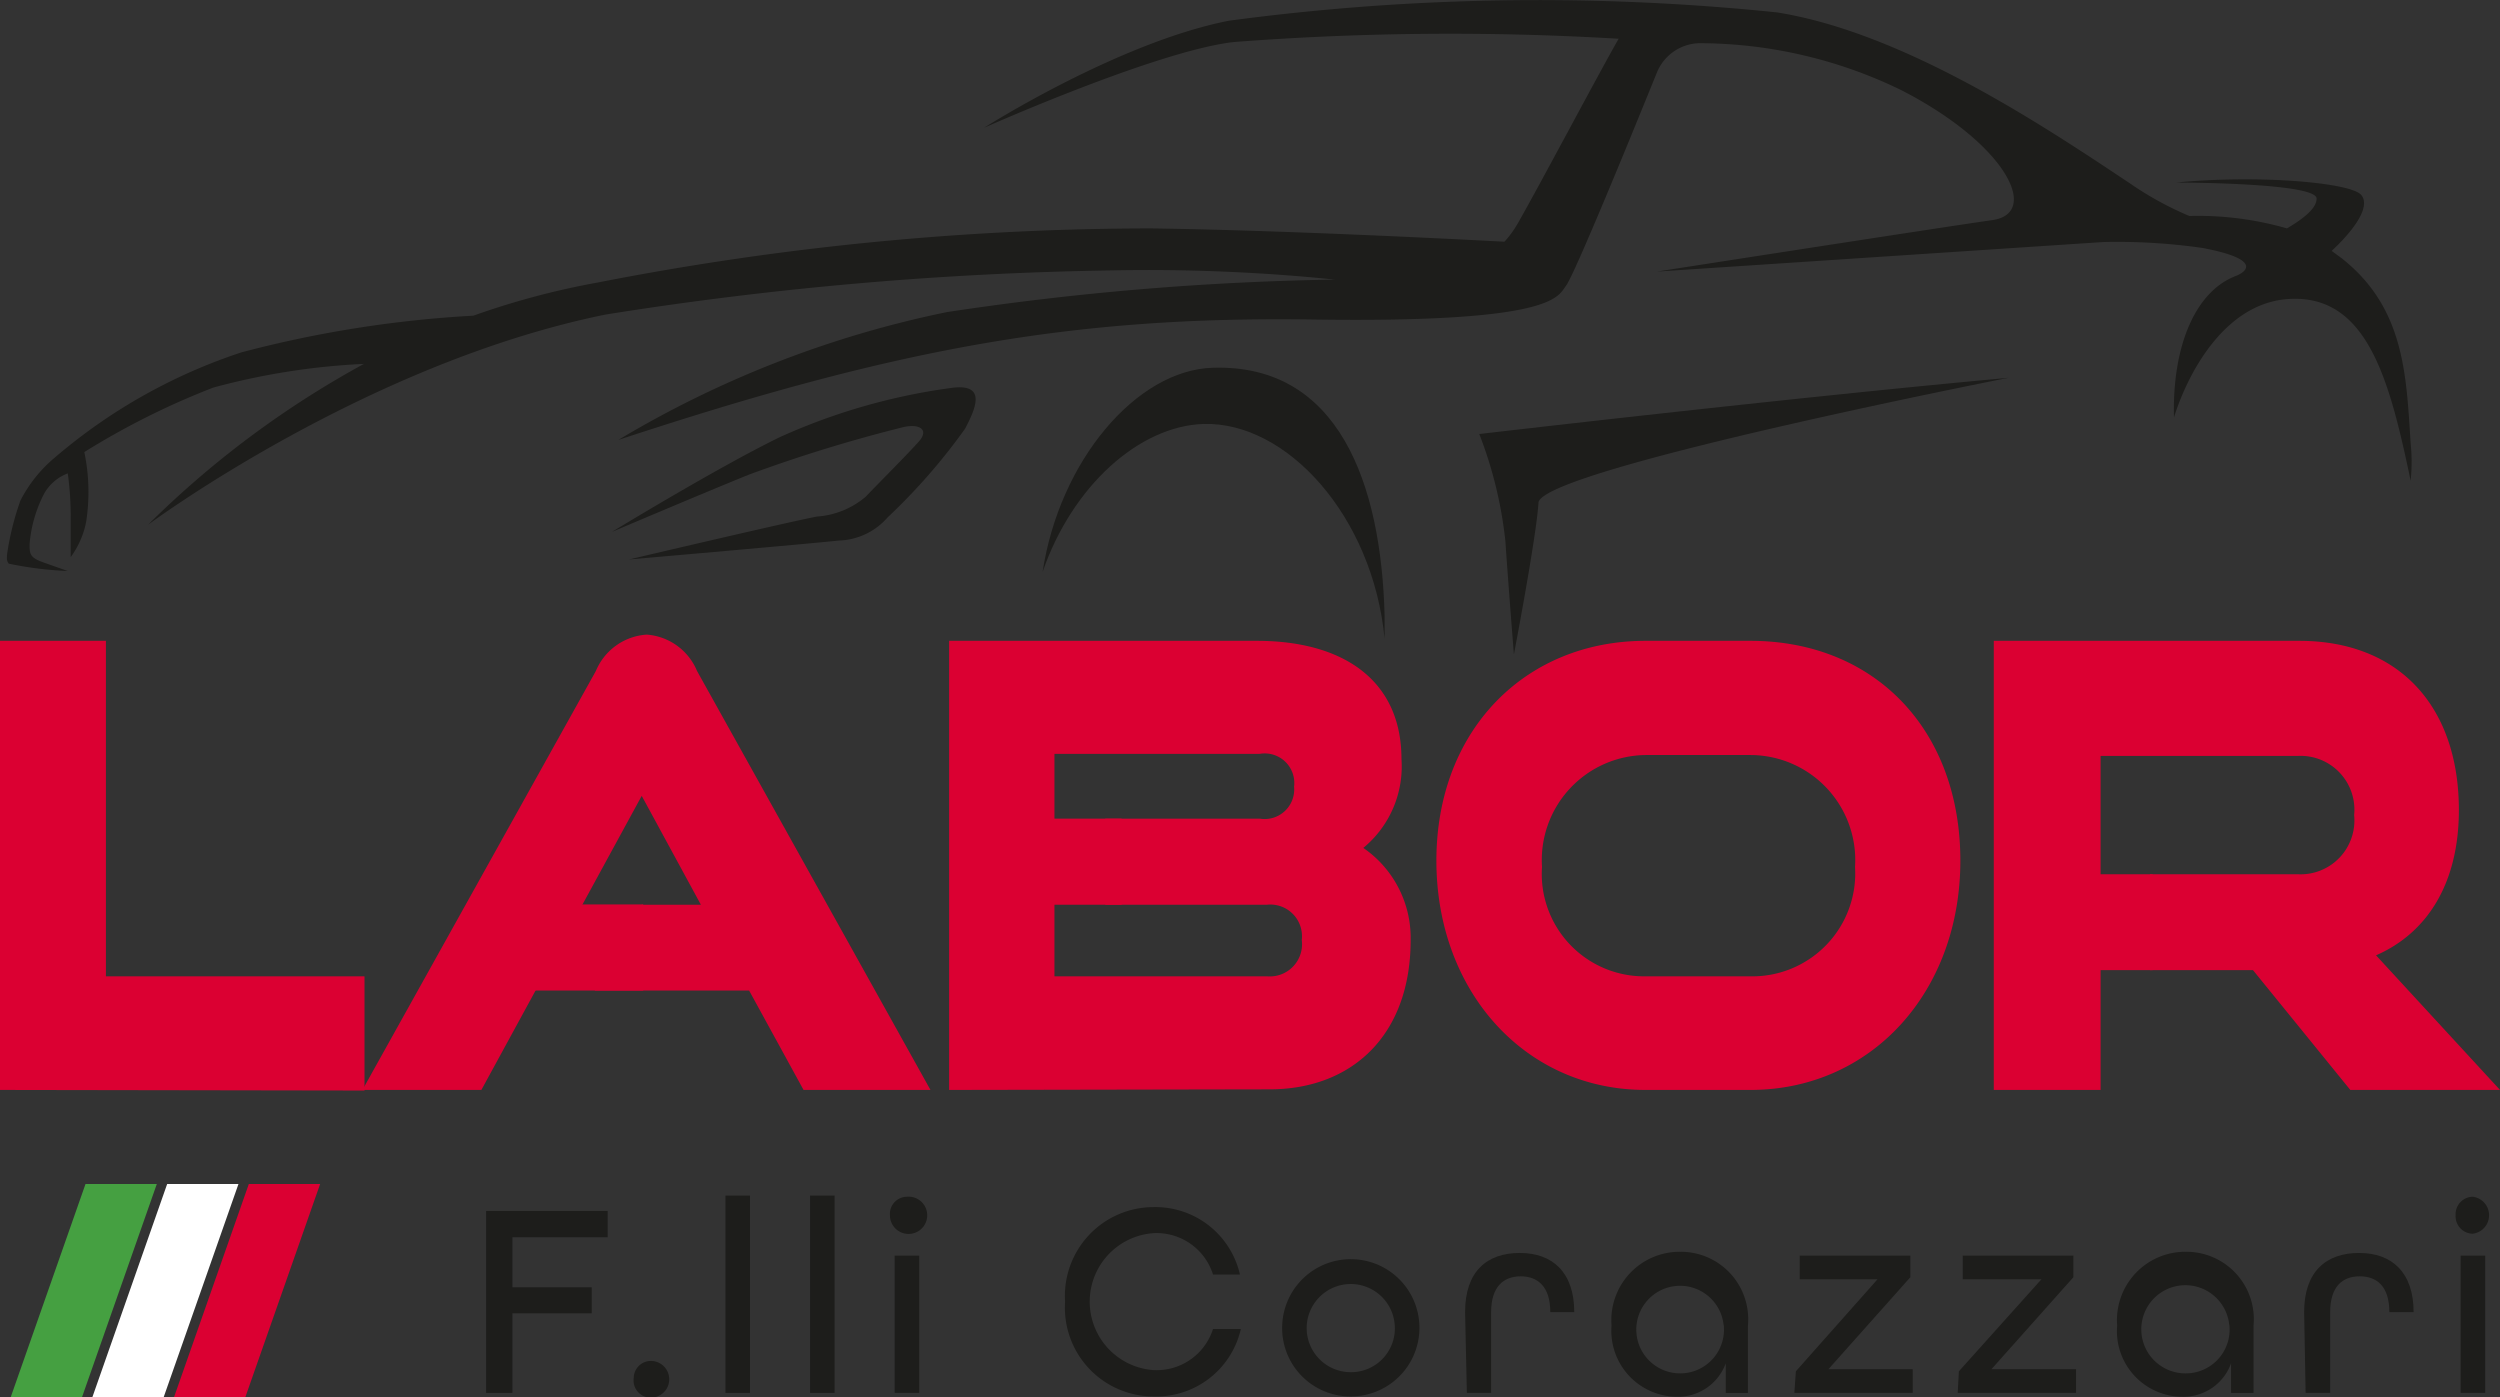
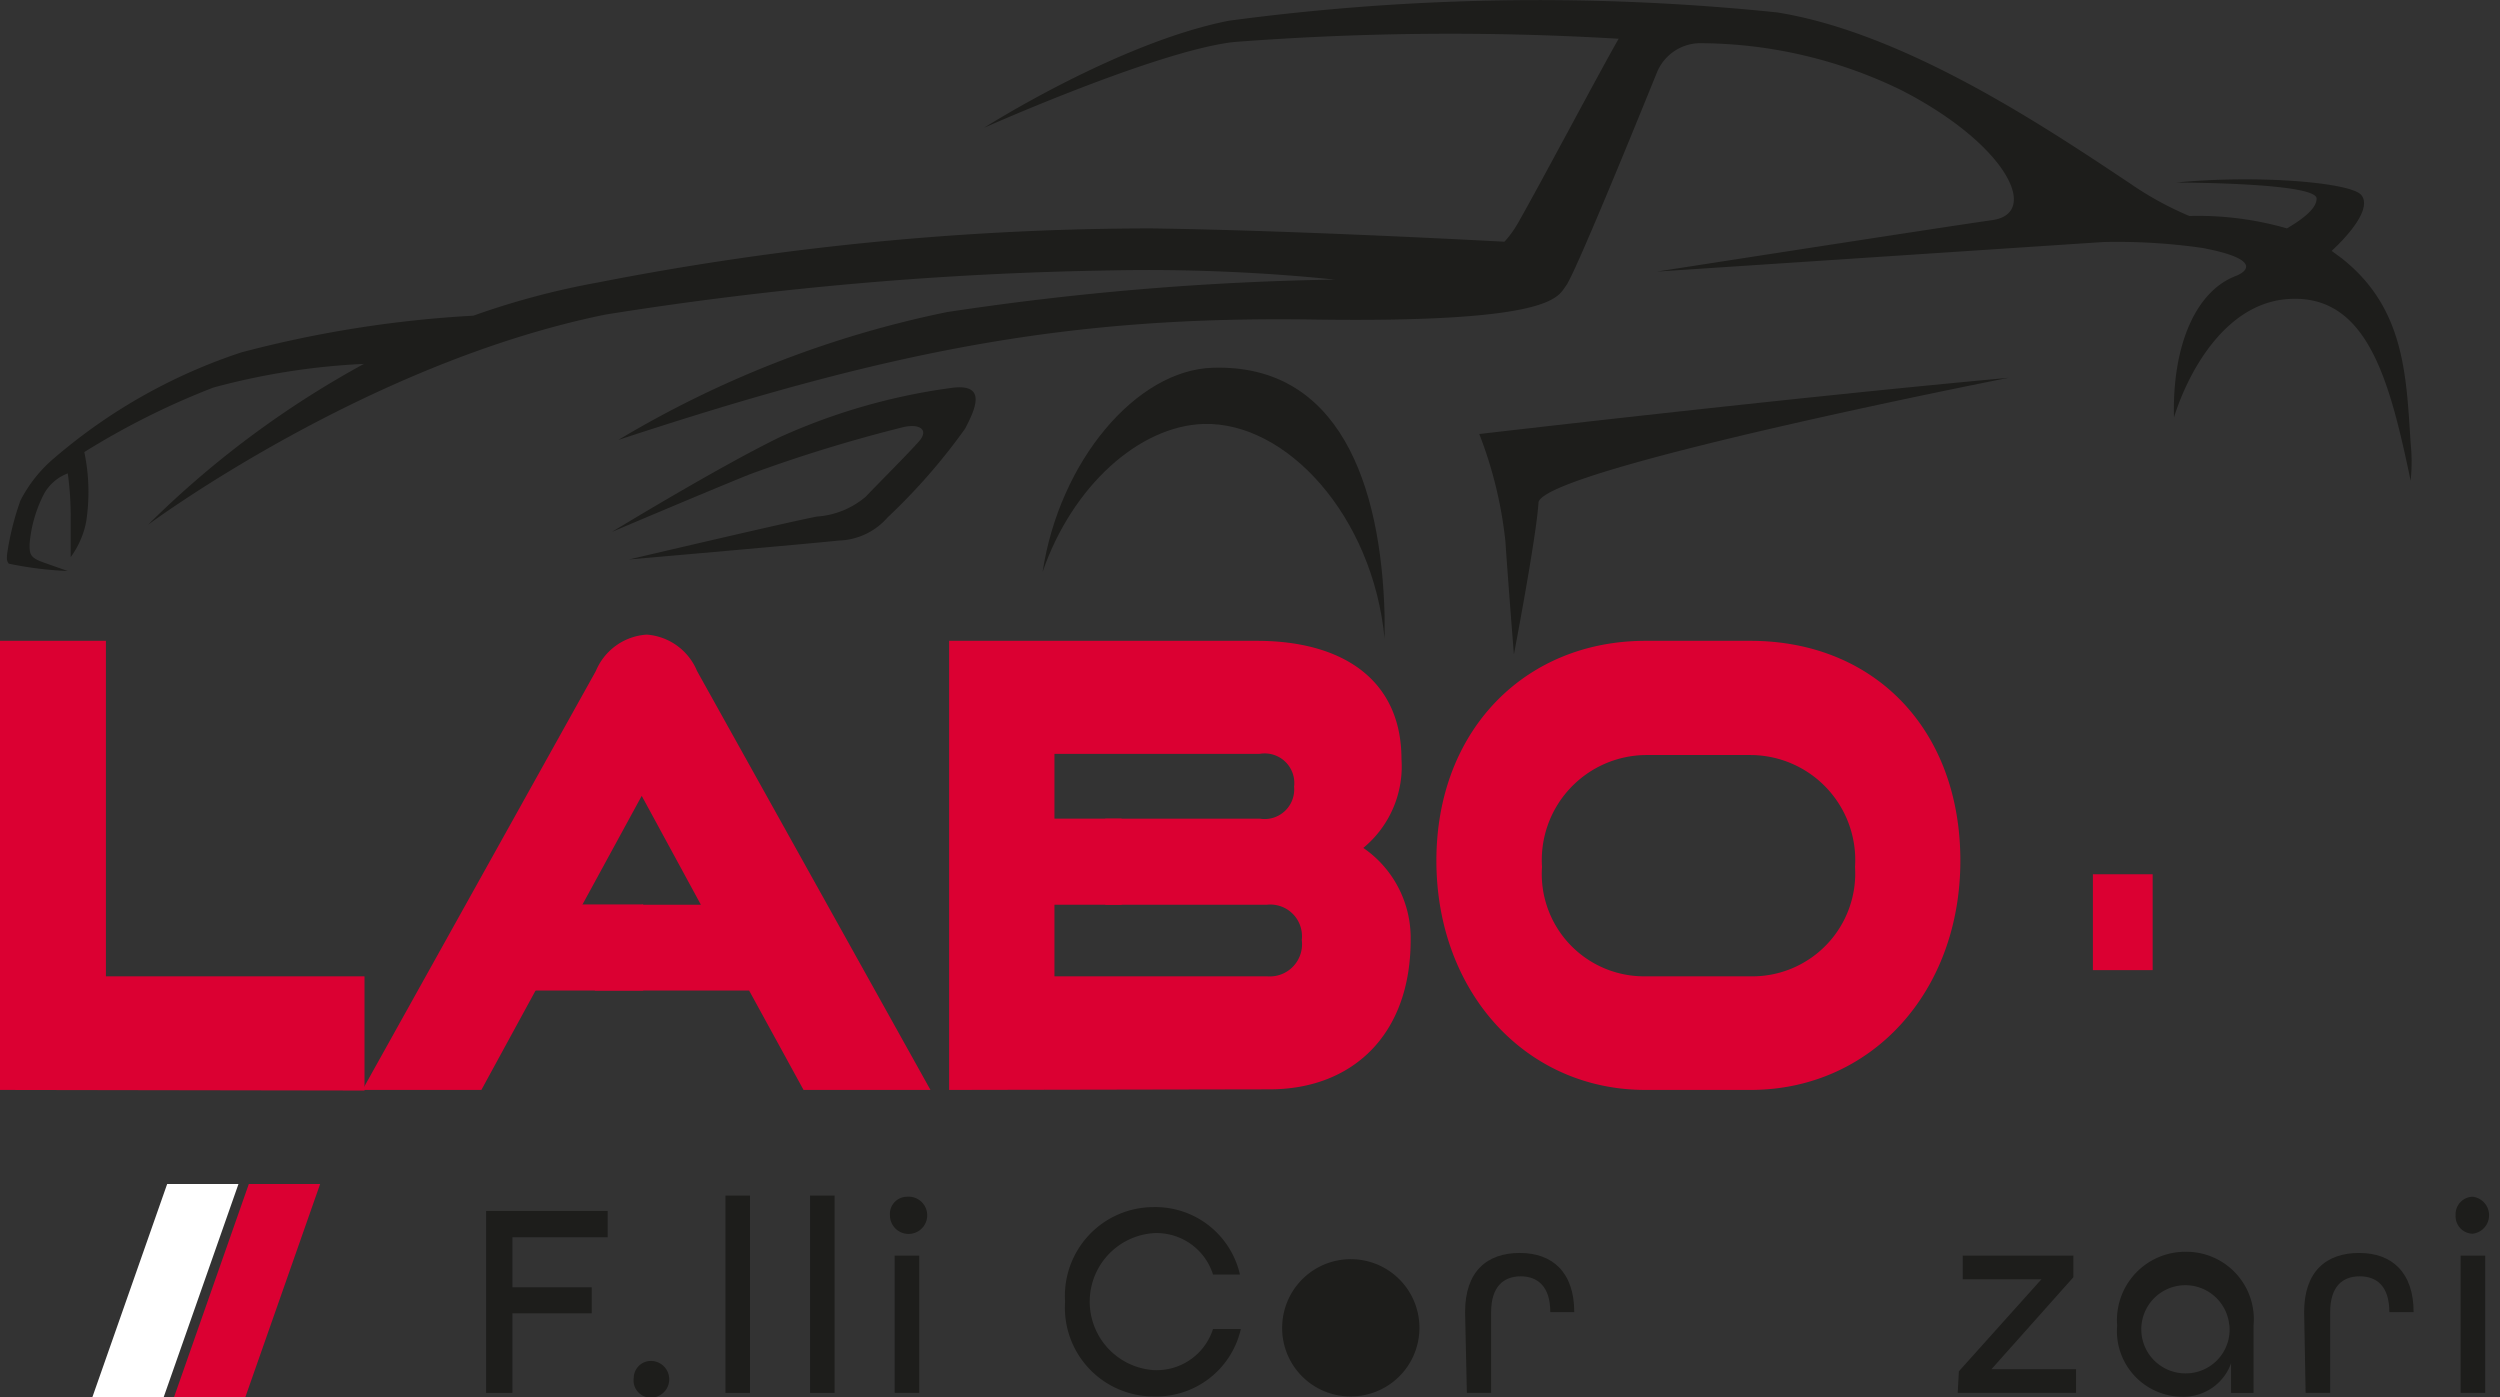
<svg xmlns="http://www.w3.org/2000/svg" viewBox="0 0 84.5 47.23">
  <rect x="0" y="0" width="84.5" height="47.23" fill="#333333" stroke="none" />
  <defs>
    <style>.cls-1{fill:#45a041;}.cls-2{fill:#fff;}.cls-3{fill:#db0032;}.cls-4{fill:#1d1d1b;}</style>
  </defs>
  <g id="Livello_2" data-name="Livello 2">
    <g id="Livello_1-2" data-name="Livello 1">
-       <polygon class="cls-1" points="2.77 47.23 5.3 40.02 2.89 40.02 0.36 47.23 2.77 47.23" />
      <polygon class="cls-2" points="5.53 47.23 8.06 40.02 5.65 40.02 3.12 47.23 5.53 47.23" />
      <polygon class="cls-3" points="8.29 47.23 10.82 40.02 8.41 40.02 5.88 47.23 8.29 47.23" />
      <path class="cls-4" d="M16.43,40.93h4.11v.89H17.32v1.69H20v.88H17.32v2.69h-.89Z" />
      <path class="cls-4" d="M21.42,46.58A.58.58,0,0,1,22,46a.62.62,0,0,1,0,1.24A.58.58,0,0,1,21.42,46.58Z" />
      <path class="cls-4" d="M24.52,40.41h.83v6.67h-.83Z" />
      <path class="cls-4" d="M27.38,40.41h.83v6.67h-.83Z" />
      <path class="cls-4" d="M30.08,41.07a.58.58,0,0,1,.57-.62.63.63,0,1,1-.57.62Zm.16,1.37h.83v4.64h-.83Z" />
      <path class="cls-4" d="M36,44a3,3,0,0,1,3-3.2,2.93,2.93,0,0,1,2.91,2.28H41a2,2,0,0,0-2-1.4,2.32,2.32,0,0,0,0,4.63,2,2,0,0,0,2-1.39h.94A2.93,2.93,0,0,1,39,47.2,3,3,0,0,1,36,44Z" />
-       <path class="cls-4" d="M43.34,44.76a2.32,2.32,0,1,1,2.32,2.44A2.31,2.31,0,0,1,43.34,44.76Zm3.8,0a1.49,1.49,0,1,0-1.48,1.62A1.48,1.48,0,0,0,47.14,44.76Z" />
+       <path class="cls-4" d="M43.34,44.76a2.32,2.32,0,1,1,2.32,2.44A2.31,2.31,0,0,1,43.34,44.76Zm3.8,0A1.48,1.48,0,0,0,47.14,44.76Z" />
      <path class="cls-4" d="M49.52,44.35c0-1.38.74-2,1.85-2s1.84.66,1.84,2v0H52.4v0c0-.86-.42-1.21-1-1.21s-1,.35-1,1.21v2.73h-.82Z" />
-       <path class="cls-4" d="M54.47,44.8a2.31,2.31,0,0,1,2.32-2.49,2.28,2.28,0,0,1,2.29,2.49v2.28h-.75v-1a1.72,1.72,0,0,1-1.67,1.13A2.23,2.23,0,0,1,54.47,44.8Zm3.79,0a1.48,1.48,0,1,0-1.47,1.62A1.48,1.48,0,0,0,58.26,44.76Z" />
-       <path class="cls-4" d="M60.7,46.35l2.76-3.11H60.83v-.8h3.74v.73L61.8,46.28h2.85v.8h-4Z" />
      <path class="cls-4" d="M66.21,46.35,69,43.24H66.34v-.8h3.74v.73l-2.77,3.11h2.86v.8h-4Z" />
      <path class="cls-4" d="M71.56,44.8a2.31,2.31,0,0,1,2.32-2.49,2.28,2.28,0,0,1,2.29,2.49v2.28h-.76v-1a1.71,1.71,0,0,1-1.67,1.13A2.22,2.22,0,0,1,71.56,44.8Zm3.79,0a1.49,1.49,0,1,0-1.48,1.62A1.48,1.48,0,0,0,75.35,44.76Z" />
      <path class="cls-4" d="M77.88,44.35c0-1.38.75-2,1.86-2s1.84.66,1.84,2v0h-.82v0c0-.86-.41-1.21-1-1.21s-1,.35-1,1.21v2.73h-.83Z" />
      <path class="cls-4" d="M83,41.07a.59.59,0,0,1,.58-.62.63.63,0,0,1,0,1.25A.59.59,0,0,1,83,41.07Zm.17,1.37H84v4.64h-.83Z" />
      <path class="cls-3" d="M0,36.84V21.66H3.58V33h8.74v3.86Z" />
      <path class="cls-3" d="M27.16,36.84l-1.84-3.36H20.1l1.59-2.9h2l-2-3.68-5.42,9.94H12.25l7.89-14.16a2,2,0,0,1,1.72-1.23,2,2,0,0,1,1.7,1.23l7.89,14.16Z" />
      <path class="cls-3" d="M32.08,36.84V21.66h10.4c2.92,0,4.89,1.33,4.89,4a3.57,3.57,0,0,1-1.29,3,3.69,3.69,0,0,1,1.6,3.11c0,3.24-2,5.05-4.77,5.05Zm5.28-6.26V27.67h5.22a1,1,0,0,0,1.16-1.08,1,1,0,0,0-1.16-1.11H35.64V33h7.19A1.09,1.09,0,0,0,44,31.77a1.07,1.07,0,0,0-1.18-1.19Z" />
      <path class="cls-3" d="M55.62,36.84c-4.08,0-7.07-3.34-7.07-7.75s3-7.43,7.07-7.43h3.54c4.2,0,7.1,3,7.1,7.43s-3,7.75-7.1,7.75ZM59.16,33a3.48,3.48,0,0,0,3.54-3.7,3.55,3.55,0,0,0-3.54-3.78H55.62a3.55,3.55,0,0,0-3.5,3.78,3.46,3.46,0,0,0,3.5,3.7Z" />
-       <path class="cls-3" d="M79.44,36.84l-3.29-4.05H72.67V29.55h5a1.82,1.82,0,0,0,1.9-2,1.82,1.82,0,0,0-1.9-2H71V36.84H67.39V21.66H77.71c3.39,0,5.4,2.23,5.4,5.72,0,2.49-1.08,4.16-2.8,4.91l4.19,4.55Z" />
      <rect class="cls-3" x="17.9" y="30.57" width="3.84" height="2.91" />
      <rect class="cls-3" x="35.37" y="27.67" width="2.54" height="2.91" />
      <rect class="cls-3" x="70.74" y="29.55" width="2.02" height="3.24" />
      <path class="cls-4" d="M30.52,14.44a50.15,50.15,0,0,0-5.2,1.6c-1.46.59-4.64,1.94-4.64,1.94s3.59-2.19,5.69-3.21a20.76,20.76,0,0,1,5.8-1.66c1.2-.16.8.71.45,1.38a20.41,20.41,0,0,1-2.62,3,2.27,2.27,0,0,1-1.65.78c-.78.09-7.09.64-7.09.64s5.4-1.27,6.35-1.45a2.85,2.85,0,0,0,1.65-.67c.32-.34,1.44-1.46,1.8-1.87S31.06,14.31,30.52,14.44Z" />
      <path class="cls-4" d="M.25,18.66a9.45,9.45,0,0,1,.44-1.74,4.65,4.65,0,0,1,1.17-1.46h0a18.64,18.64,0,0,1,6.3-3.55A39,39,0,0,1,16,10.67a26.6,26.6,0,0,1,4.2-1.12A97.65,97.65,0,0,1,38.92,7.72c4.18.06,9.48.32,11.93.45a3.44,3.44,0,0,0,.44-.6c.69-1.2,2.76-5.11,3.42-6.26a95.83,95.83,0,0,0-13,.11c-2.59.29-8.45,2.9-8.45,2.9S37.8,1.43,41.54.7A78.68,78.68,0,0,1,60.07.42c4.35.7,9.1,3.9,11.94,5.79A11,11,0,0,0,74,7.3a10.9,10.9,0,0,1,3.3.42c.37-.22,1-.62,1-1,.06-.55-4.75-.55-4.75-.55,2.79-.27,5.91,0,6.26.42s-.33,1.27-1,1.89l.34.25c2.13,1.68,2.18,3.95,2.33,6.25a6.23,6.23,0,0,1,0,1.27C80.76,12.8,80,9.9,77.3,10.11c-2.11.17-3.35,2.49-3.82,4-.06-2.45.74-4.28,2.11-4.79h0c.39-.16.81-.57-1.15-.94a20.4,20.4,0,0,0-3.34-.2L56,9.18s9.71-1.51,11.34-1.74.49-2.56-3.07-4.39a15.63,15.63,0,0,0-6.84-1.59h0a1.59,1.59,0,0,0-1.43,1h0c-.9,2.22-2.79,6.84-3.07,7.2s-.35,1.26-8.54,1.14-14.18,1-23.49,4.07A35.45,35.45,0,0,1,32,10.55a97.54,97.54,0,0,1,13.12-1.1,62.08,62.08,0,0,0-7.57-.31,120.1,120.1,0,0,0-17.07,1.49C12.34,12.28,5,17.74,5,17.74a32.3,32.3,0,0,1,7.3-5.44,23.55,23.55,0,0,0-5.09.8,25.92,25.92,0,0,0-4.36,2.18v0a6.58,6.58,0,0,1,.06,2.37,3,3,0,0,1-.52,1.18s0-.59,0-1.39S2.29,16,2.29,16a1.55,1.55,0,0,0-.79.67A4.49,4.49,0,0,0,1,18.39c0,.32,0,.45.44.61l.85.3a12.12,12.12,0,0,1-2-.25C.28,19,.2,19,.25,18.66Z" />
      <path class="cls-4" d="M52,17c-.07,1.15-.83,5.12-.83,5.12S51,20,50.88,18.27a14.15,14.15,0,0,0-.88-3.6s10.34-1.21,17.89-1.9C67.89,12.77,52,15.89,52,17Z" />
      <path class="cls-4" d="M41,12.43c4.24-.13,5.69,3.9,5.8,8.4,0,.26,0,.51,0,.76-.4-4.15-3.31-7.34-6.12-7.26-2.18.07-4.44,2.1-5.44,5C35.81,15.58,38.41,12.5,41,12.43Z" />
    </g>
  </g>
</svg>